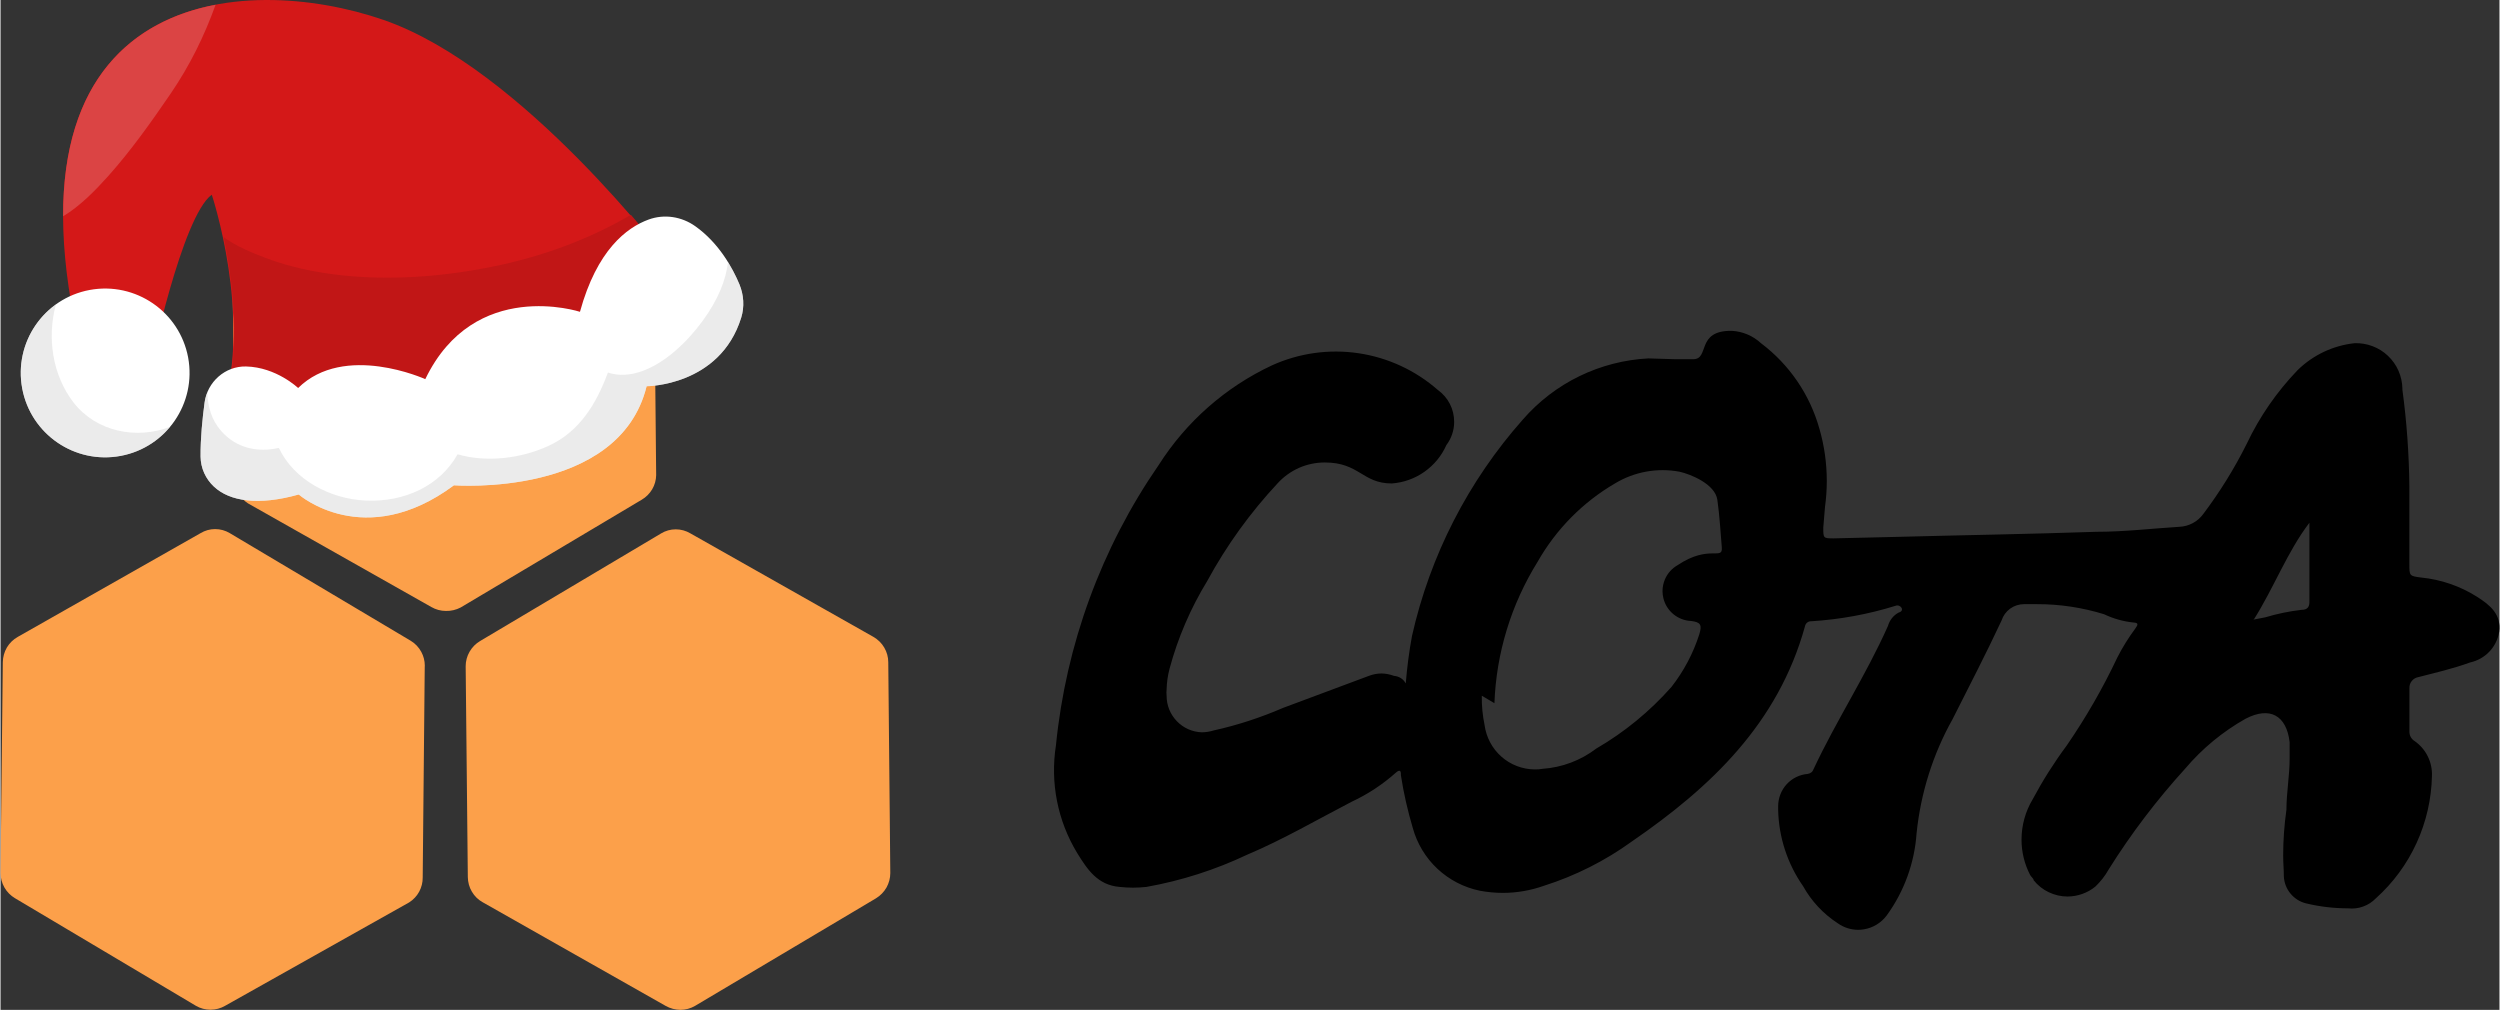
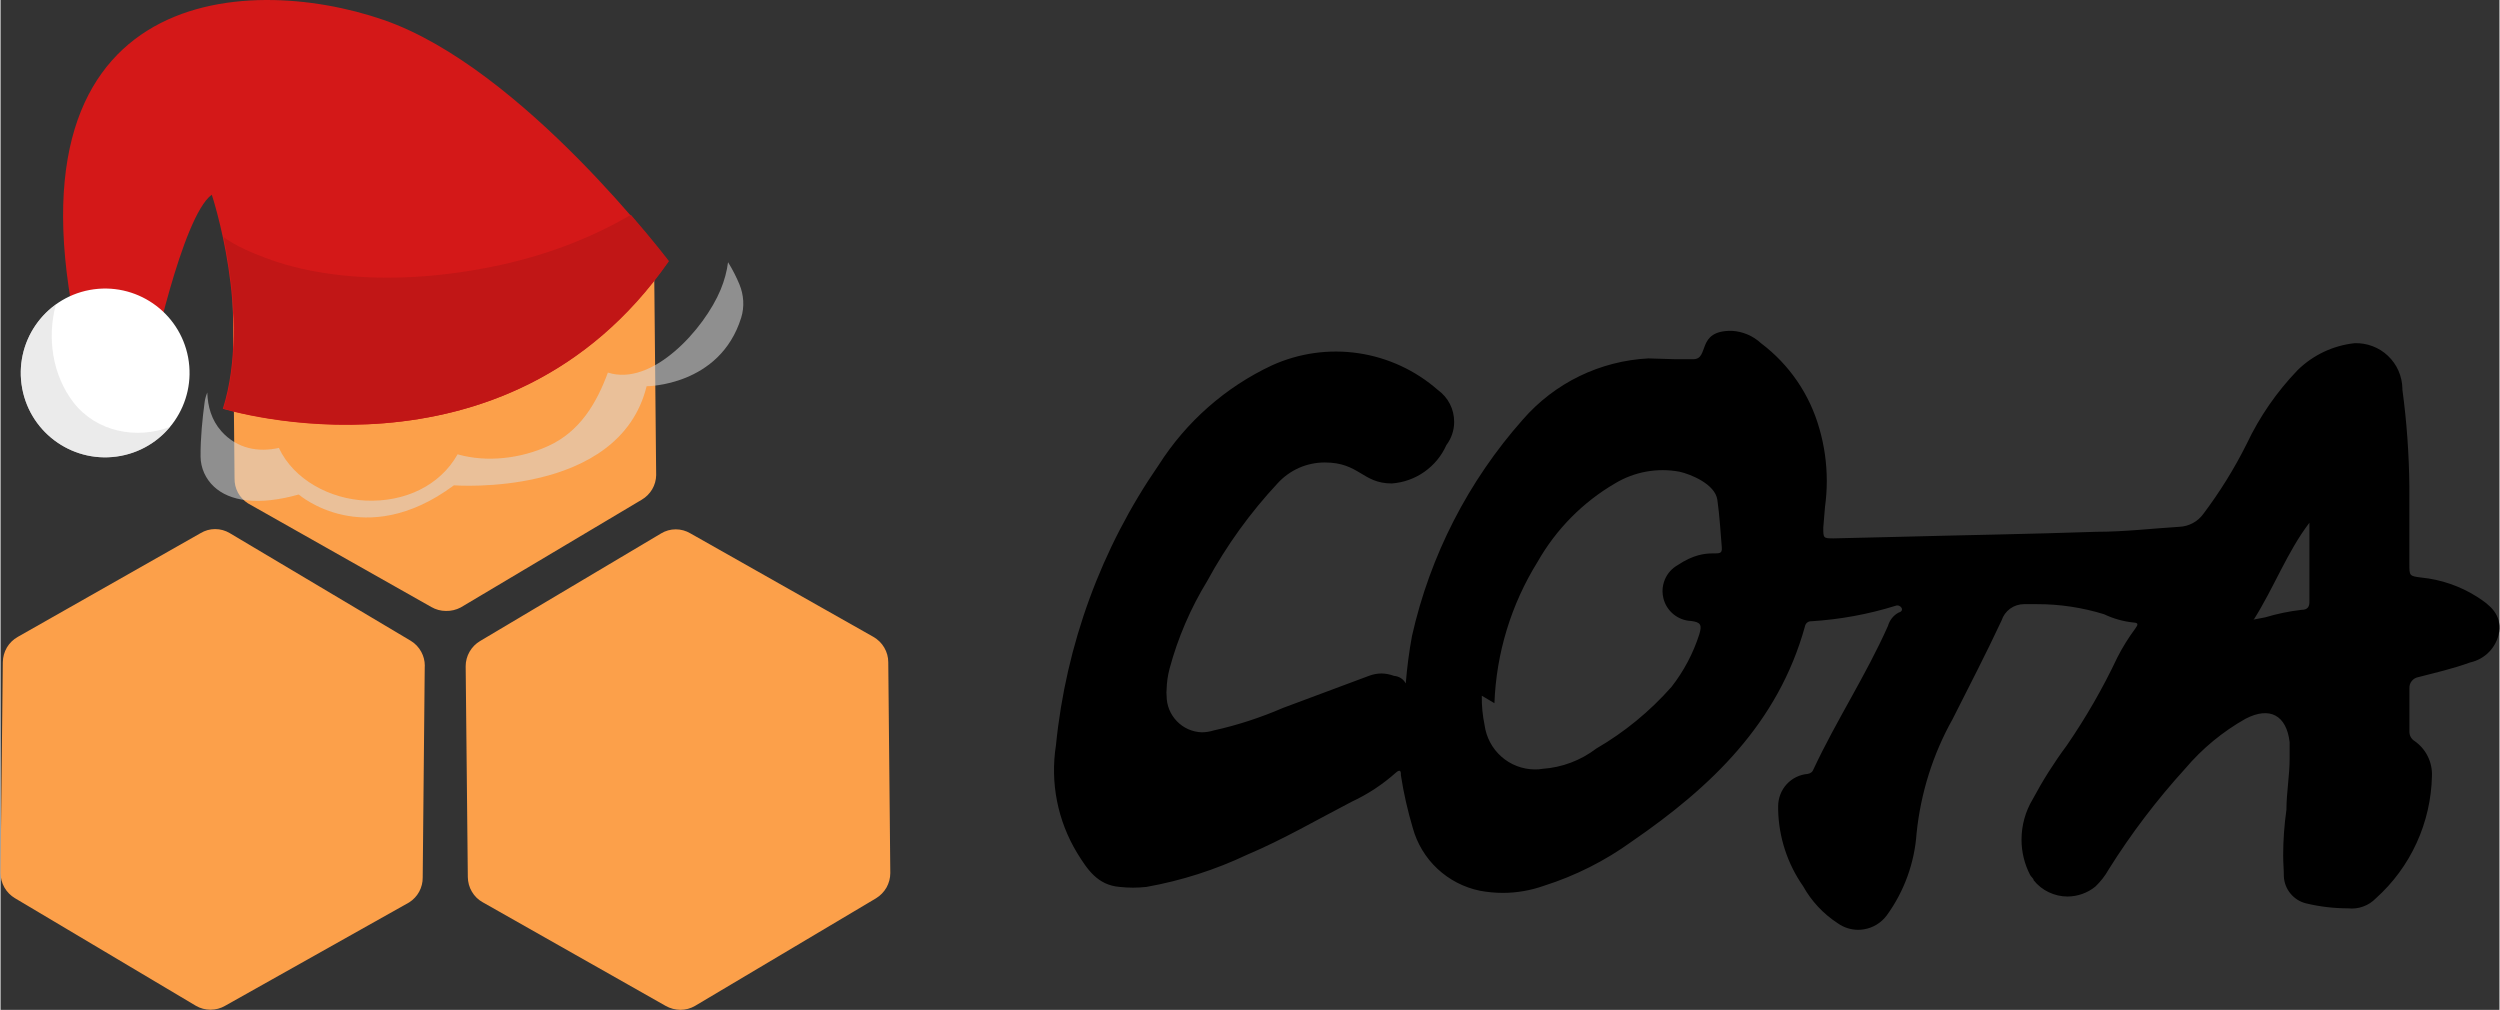
<svg xmlns="http://www.w3.org/2000/svg" xml:space="preserve" width="406px" height="164px" version="1.1" style="shape-rendering:geometricPrecision; text-rendering:geometricPrecision; image-rendering:optimizeQuality; fill-rule:evenodd; clip-rule:evenodd" viewBox="0 0 406 164.07">
  <rect x="0" y="0" width="406" height="164.07" fill="#333333" stroke="none" />
  <defs>
    <style type="text/css">
   
    .fil0 {fill:black}
    .fil3 {fill:#C11616;fill-rule:nonzero}
    .fil2 {fill:#D41818;fill-rule:nonzero}
    .fil4 {fill:#DB4444;fill-rule:nonzero}
    .fil1 {fill:#FCA04A;fill-rule:nonzero}
    .fil5 {fill:white;fill-rule:nonzero}
    .fil6 {fill:#DBDBDB;fill-rule:nonzero;fill-opacity:0.549}
   
  </style>
  </defs>
  <g id="Слой_x0020_1">
    <path id="blackin" class="fil0" d="M228.31 110.98c0.21,-2.57 0.54,-5.13 1.01,-7.66 2.94,-13.07 9.15,-25.17 18.03,-35.18 2.56,-2.94 5.68,-5.33 9.18,-7.03 3.5,-1.7 7.31,-2.68 11.19,-2.88l4.37 0.13 2.92 0c2.72,0 0.39,-4.7 6.28,-4.61 1.76,0.1 3.44,0.81 4.73,2.01 4.6,3.46 7.93,8.34 9.49,13.89 0.8,2.76 1.2,5.63 1.2,8.51 0,1.4 -0.1,2.81 -0.29,4.19l-0.28 3.37c0,1.71 0,1.75 1.66,1.75l10.16 -0.24c10.91,-0.29 21.81,-0.46 32.59,-0.83 4.51,0 8.96,-0.53 13.43,-0.81 0.76,-0.03 1.5,-0.23 2.18,-0.59 0.67,-0.35 1.25,-0.86 1.7,-1.47 2.7,-3.58 5.07,-7.4 7.07,-11.41 2.09,-4.42 4.89,-8.46 8.27,-11.98 2.51,-2.46 5.76,-4 9.25,-4.38 0.99,-0.04 1.98,0.13 2.92,0.48 0.93,0.35 1.79,0.88 2.51,1.57 0.72,0.68 1.31,1.51 1.71,2.42 0.4,0.92 0.62,1.9 0.64,2.9l0 0.2c0.71,5.22 1.08,10.49 1.13,15.76l0 12.55c0,1.91 0,1.95 1.9,2.19 3.22,0.32 6.32,1.38 9.05,3.1 2.19,1.38 4,2.89 3.65,5.71 -0.2,1.22 -0.75,2.34 -1.6,3.23 -0.84,0.89 -1.94,1.5 -3.13,1.76 -2.75,1 -5.61,1.66 -8.4,2.38 -0.42,0.07 -0.8,0.29 -1.07,0.62 -0.27,0.33 -0.41,0.75 -0.39,1.18l0 7.08c0,0.3 0.07,0.59 0.21,0.85 0.14,0.26 0.35,0.48 0.6,0.64 0.92,0.63 1.66,1.48 2.16,2.48 0.5,1 0.74,2.11 0.69,3.23 -0.08,3.75 -0.93,7.46 -2.5,10.88 -1.56,3.42 -3.82,6.48 -6.62,8.99 -0.58,0.6 -1.28,1.05 -2.07,1.33 -0.78,0.29 -1.62,0.38 -2.44,0.29 -2.3,0 -4.59,-0.27 -6.83,-0.81 -0.99,-0.24 -1.87,-0.8 -2.52,-1.59 -0.65,-0.78 -1.03,-1.76 -1.08,-2.78 0,-1.14 -0.11,-2.19 -0.11,-3.39 0,-2.5 0.18,-4.99 0.53,-7.46 0,-2.75 0.52,-5.55 0.52,-8.31l0 -2.67c-0.52,-4.37 -3.23,-5.83 -7.15,-3.8 -3.71,2.09 -7.05,4.84 -9.8,8.09 -4.63,5.09 -8.8,10.57 -12.45,16.4 -0.58,1.04 -1.32,1.98 -2.18,2.8 -1.28,1.03 -2.86,1.59 -4.5,1.6 -1.05,0 -2.1,-0.24 -3.06,-0.7 -0.95,-0.45 -1.79,-1.12 -2.45,-1.95 0,-0.28 -0.38,-0.5 -0.57,-0.85 -0.92,-1.77 -1.4,-3.74 -1.4,-5.73 0,-2.31 0.62,-4.58 1.81,-6.56 1.63,-3.05 3.48,-5.98 5.54,-8.75 3.11,-4.53 5.86,-9.3 8.21,-14.28 0.84,-1.66 1.83,-3.24 2.94,-4.74 0.41,-0.57 0.57,-0.92 -0.33,-0.96 -1.65,-0.17 -3.26,-0.63 -4.75,-1.34 -3.53,-1.09 -7.21,-1.65 -10.91,-1.64l-2.11 0c-0.81,0 -1.6,0.26 -2.25,0.73 -0.66,0.48 -1.14,1.15 -1.39,1.92 -2.53,5.42 -5.28,10.71 -7.96,16.03 -3.2,5.71 -5.18,12.02 -5.85,18.54 -0.33,4.81 -2.01,9.44 -4.84,13.34 -0.9,1.21 -2.23,2.03 -3.72,2.27 -0.3,0.05 -0.61,0.08 -0.92,0.08 -1.19,0 -2.35,-0.37 -3.32,-1.06 -2.34,-1.52 -4.27,-3.58 -5.63,-6.02 -2.55,-3.65 -3.97,-7.98 -4.06,-12.44 0,-0.1 0,-0.2 0,-0.29 0,-0.1 0,-0.2 0,-0.3 0.01,-1.31 0.5,-2.58 1.39,-3.55 0.89,-0.97 2.11,-1.56 3.41,-1.67 0.21,-0.03 0.41,-0.11 0.58,-0.24 0.17,-0.13 0.29,-0.31 0.36,-0.51 3.71,-7.94 8.55,-15.3 12.1,-23.29 0.13,-0.46 0.35,-0.89 0.65,-1.27 0.3,-0.38 0.68,-0.69 1.1,-0.91 1.09,-0.29 0.28,-1.4 -0.5,-1.1 -4.45,1.39 -9.07,2.23 -13.72,2.52 -0.01,0 -0.03,0 -0.04,0 -0.22,0 -0.44,0.07 -0.61,0.21 -0.19,0.15 -0.31,0.36 -0.36,0.6 -4.36,15.76 -15.26,26.13 -28.15,34.98 -4.34,3.14 -9.15,5.56 -14.25,7.18 -2.14,0.76 -4.41,1.16 -6.69,1.16 -1.25,0 -2.5,-0.12 -3.73,-0.35 -2.58,-0.53 -4.96,-1.76 -6.89,-3.56 -1.92,-1.79 -3.31,-4.09 -4.01,-6.63 -0.83,-2.8 -1.49,-5.67 -1.93,-8.55 0,-0.48 0,-1.14 -0.78,-0.48 -2.16,1.93 -4.59,3.54 -7.22,4.76 -5.65,2.93 -11.12,6.13 -16.97,8.6 -5.19,2.46 -10.71,4.23 -16.38,5.24 -0.72,0.08 -1.45,0.12 -2.18,0.12 -0.72,0 -1.45,-0.04 -2.18,-0.12 -3.57,-0.3 -5.23,-2.82 -6.89,-5.51 -3.18,-5.24 -4.4,-11.43 -3.45,-17.49 1.63,-16.37 7.37,-32.05 16.71,-45.57 4.47,-7.02 10.84,-12.63 18.37,-16.16 4.4,-2 9.29,-2.69 14.07,-1.98 4.79,0.71 9.27,2.79 12.91,5.98 0.82,0.59 1.49,1.37 1.95,2.27 0.46,0.9 0.69,1.9 0.69,2.92 0,1.35 -0.45,2.68 -1.27,3.76 -0.77,1.74 -2.01,3.24 -3.57,4.34 -1.56,1.1 -3.39,1.75 -5.29,1.89 -4.8,0 -5.25,-3.41 -10.9,-3.41 -1.44,0 -2.87,0.3 -4.19,0.88 -1.31,0.59 -2.5,1.44 -3.47,2.51 -4.45,4.77 -8.31,10.12 -11.42,15.85 -2.71,4.43 -4.78,9.24 -6.13,14.26 -0.29,1.09 -0.45,2.23 -0.48,3.36 -0.02,0.17 -0.03,0.35 -0.03,0.52 0,0.17 0.01,0.34 0.03,0.51 -0.01,1.55 0.59,3.03 1.66,4.14 1.07,1.12 2.53,1.76 4.07,1.81 0.66,-0.01 1.31,-0.11 1.94,-0.31 3.85,-0.85 7.62,-2.09 11.23,-3.65l13.96 -5.21c0.65,-0.25 1.33,-0.38 2.03,-0.39 0.7,0.01 1.39,0.14 2.05,0.39 0.39,0.03 0.77,0.15 1.11,0.36 0.33,0.21 0.6,0.5 0.79,0.85l0.02 -0.04 0 0zm137.65 -10.3l1.98 -0.38c1.93,-0.58 3.9,-0.99 5.89,-1.22 0.98,0 1.33,-0.48 1.29,-1.42l0 -12.73c-3.62,4.75 -5.74,10.52 -9.06,15.77l-0.11 -0.02 0.01 0zm-125.3 12.37c-0.03,1.6 0.13,3.19 0.45,4.75 0.27,1.98 1.23,3.8 2.73,5.13 1.49,1.32 3.41,2.06 5.41,2.08 0.43,0.01 0.86,-0.02 1.29,-0.1 3.16,-0.22 6.19,-1.36 8.72,-3.29 4.58,-2.66 8.7,-6.04 12.21,-10.01 2,-2.55 3.53,-5.45 4.52,-8.53 0.48,-1.55 0.24,-1.99 -1.33,-2.19 -1.05,-0.04 -2.06,-0.43 -2.87,-1.1 -0.81,-0.67 -1.39,-1.58 -1.63,-2.61 -0.09,-0.37 -0.14,-0.75 -0.14,-1.14 0,-0.66 0.14,-1.32 0.4,-1.93 0.42,-0.97 1.14,-1.77 2.06,-2.29 5.12,-3.43 7.37,-0.68 7.17,-2.91 -0.19,-2.23 -0.35,-5.12 -0.72,-7.7 -0.37,-2.58 -4.36,-4.17 -6.15,-4.57 -3.59,-0.67 -7.31,0 -10.44,1.88 -5.26,3.06 -9.6,7.46 -12.61,12.75 -4.3,6.92 -6.72,14.84 -7.02,22.98l-1.99 -1.18 -0.06 -0.02 0 0z" />
    <path class="fil1" d="M106.52 77.19l-0.33 -34.22c0,-0.85 -0.23,-1.68 -0.65,-2.41 -0.42,-0.73 -1.03,-1.34 -1.76,-1.77l-29.76 -16.83c-0.72,-0.42 -1.54,-0.64 -2.37,-0.64 -0.84,0 -1.66,0.22 -2.38,0.64l-29.4 17.49c-0.68,0.43 -1.23,1.03 -1.61,1.73 -0.37,0.69 -0.57,1.46 -0.57,2.24 0,0.02 0,0.04 0,0.05l0.33 34.25c-0.02,0.81 0.17,1.6 0.55,2.32 0.39,0.71 0.95,1.31 1.63,1.74l29.79 16.84c0.73,0.42 1.54,0.64 2.38,0.64 0.83,0.02 1.66,-0.18 2.4,-0.57l29.4 -17.5c0.7,-0.41 1.28,-0.99 1.7,-1.69 0.41,-0.7 0.64,-1.5 0.65,-2.31l0 0zm37.71 30.4c0,-0.84 -0.23,-1.66 -0.66,-2.39 -0.42,-0.72 -1.03,-1.31 -1.76,-1.73l-29.72 -16.81c-0.72,-0.43 -1.55,-0.66 -2.38,-0.66 -0.01,0 -0.01,0 -0.01,0 -0.84,0 -1.66,0.23 -2.37,0.66l-29.42 17.49c-0.71,0.42 -1.3,1.02 -1.71,1.74 -0.41,0.71 -0.63,1.53 -0.63,2.35l0.35 34.24c0.01,0.84 0.23,1.67 0.66,2.39 0.42,0.72 1.03,1.32 1.76,1.72l29.73 16.84c0.73,0.41 1.55,0.63 2.38,0.64 0,0 0.01,0 0.01,0 0.83,0 1.65,-0.22 2.37,-0.64l29.42 -17.49c0.7,-0.43 1.28,-1.03 1.69,-1.74 0.4,-0.72 0.62,-1.53 0.62,-2.35l-0.33 -34.26 0 0zm-77.58 -3.48l-29.4 -17.49c-0.71,-0.43 -1.54,-0.66 -2.37,-0.66 -0.01,0 -0.02,0 -0.03,0 -0.83,0 -1.64,0.23 -2.35,0.66l-29.71 16.86c-0.73,0.41 -1.33,1 -1.76,1.72 -0.42,0.73 -0.65,1.55 -0.66,2.39l-0.37 34.22c0,0 0,0 0,0.01 0,0.82 0.22,1.63 0.62,2.35 0.41,0.72 1,1.33 1.71,1.75l29.41 17.49c0.72,0.42 1.54,0.64 2.37,0.64 0.84,0 1.66,-0.22 2.38,-0.64l29.92 -16.81c0.68,-0.44 1.23,-1.03 1.61,-1.73 0.38,-0.71 0.58,-1.5 0.57,-2.3l0.33 -34.24c0,-0.06 0.01,-0.13 0.01,-0.19 0,-0.78 -0.2,-1.55 -0.57,-2.23 -0.4,-0.74 -0.99,-1.37 -1.71,-1.8l0 0z" />
    <path class="fil2" d="M108.48 42.46c0,0 -23.65,-31.42 -46.27,-39.23 -22.61,-7.81 -63.31,-5.51 -49.11,53.88l11.21 2.72c0,0 5.14,-24.64 10.01,-28.2 0,0 6.56,19.7 1.8,34.78 0,0 45.74,14.27 72.36,-23.95z" />
    <path class="fil3" d="M36.24 38.52c2.06,1.5 4.57,2.53 6.86,3.4 3.83,1.45 7.93,2.31 12,2.77 8.14,0.92 16.59,0.28 24.6,-1.32 7.95,-1.58 15.71,-4.36 22.71,-8.47 3.87,4.46 6.19,7.53 6.19,7.53 -26.62,38.23 -72.37,23.96 -72.37,23.96 3,-9.48 1.52,-20.78 0.01,-27.87z" />
-     <path class="fil4" d="M27.62 15.24c-3.12,4.57 -6.4,9.19 -10.09,13.33 -2.11,2.35 -4.55,4.87 -7.36,6.57 -0.05,-22.41 11.4,-31.82 24.77,-34.37 -1.81,5.04 -4.18,9.88 -7.32,14.47z" />
-     <path class="fil5" d="M105.29 35.67c-3.56,1.3 -8.4,4.95 -11.15,14.99 0,0 -17.16,-5.62 -25.13,10.94 0,0 -13.14,-5.97 -20.66,1.44 0,0 -3.54,-3.39 -8.47,-3.5 -3.39,-0.07 -6.28,2.5 -6.73,5.87 -0.34,2.52 -0.68,5.81 -0.65,8.78 0.02,1.86 0.82,3.61 2.17,4.87 2.54,2.38 7.18,3.14 13.78,1.28 0,0 10.64,9.32 25.21,-1.49 0,0 26.84,2.05 31.31,-16.1 0,0 11.89,0 15.36,-11.12 0.56,-1.79 0.43,-3.72 -0.29,-5.45 -1.11,-2.65 -3.31,-6.69 -7.17,-9.43 -2.21,-1.57 -5.03,-2.01 -7.58,-1.08z" />
+     <path class="fil4" d="M27.62 15.24z" />
    <path class="fil5" d="M30.48 58.08c1.38,7.45 -3.53,14.6 -10.97,15.99 -7.44,1.39 -14.6,-3.52 -15.99,-10.96 -1.39,-7.45 3.52,-14.61 10.96,-16 7.45,-1.38 14.61,3.53 16,10.97z" />
    <path class="fil6" d="M32.5 74.19c-0.03,-2.97 0.31,-6.26 0.65,-8.78 0.07,-0.58 0.23,-1.12 0.44,-1.64 0.08,2.28 0.68,4.47 2.29,6.29 2.53,2.84 6.02,3.47 9.34,2.71 2.44,5.2 8.33,8.3 14.13,8.56 6.29,0.27 12.03,-2.39 14.91,-7.52 4.79,1.38 10.34,0.66 14.73,-1.35 5.14,-2.34 7.85,-6.95 9.69,-11.93 7.21,2.34 15.69,-7.11 18.31,-13.46 0.63,-1.52 1.02,-3 1.21,-4.47 0.81,1.3 1.41,2.55 1.84,3.58 0.72,1.73 0.85,3.66 0.29,5.45 -3.47,11.12 -15.36,11.12 -15.36,11.12 -4.47,18.15 -31.31,16.1 -31.31,16.1 -14.57,10.81 -25.21,1.49 -25.21,1.49 -6.6,1.86 -11.24,1.1 -13.78,-1.28 -1.35,-1.26 -2.15,-3.01 -2.17,-4.87z" />
    <path class="fil6" d="M9 49.46c-1.47,5.38 -0.58,11.46 2.85,15.92 3.71,4.8 10.27,6.05 15.7,3.97 -1.98,2.38 -4.76,4.11 -8.04,4.72 -7.44,1.39 -14.6,-3.52 -15.99,-10.96 -1.01,-5.4 1.3,-10.64 5.48,-13.65z" />
  </g>
</svg>